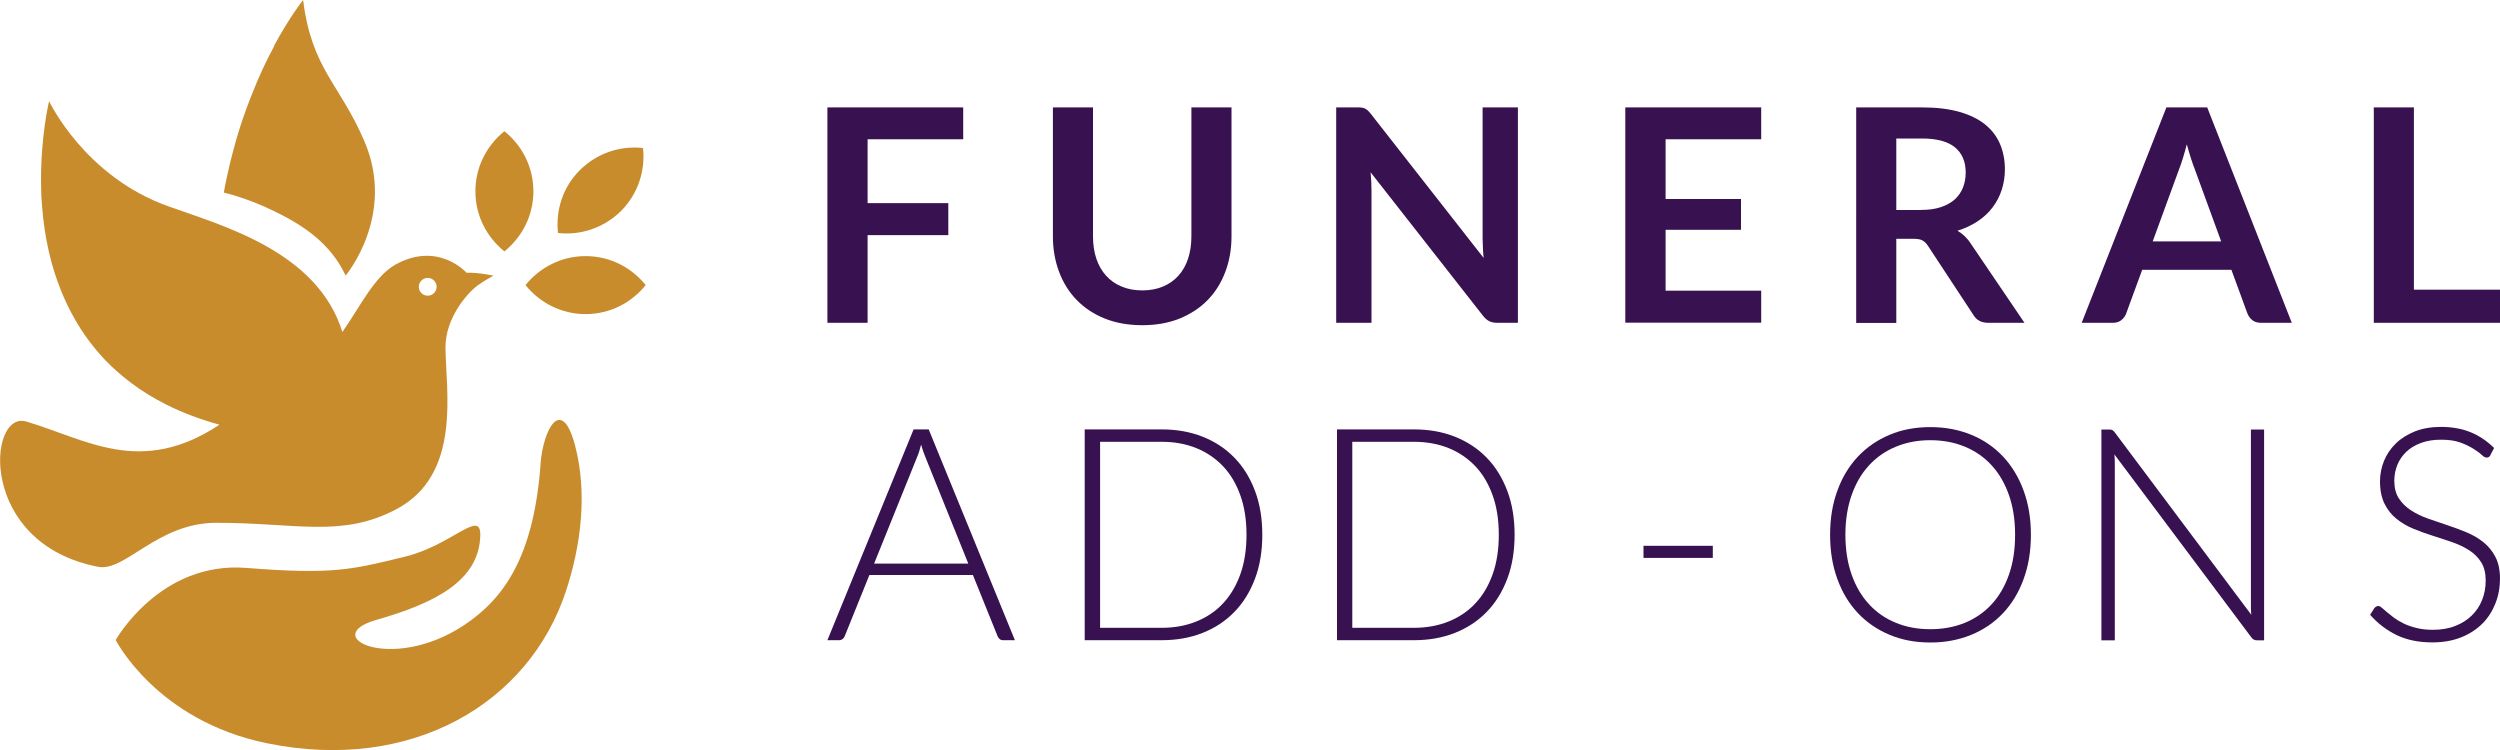
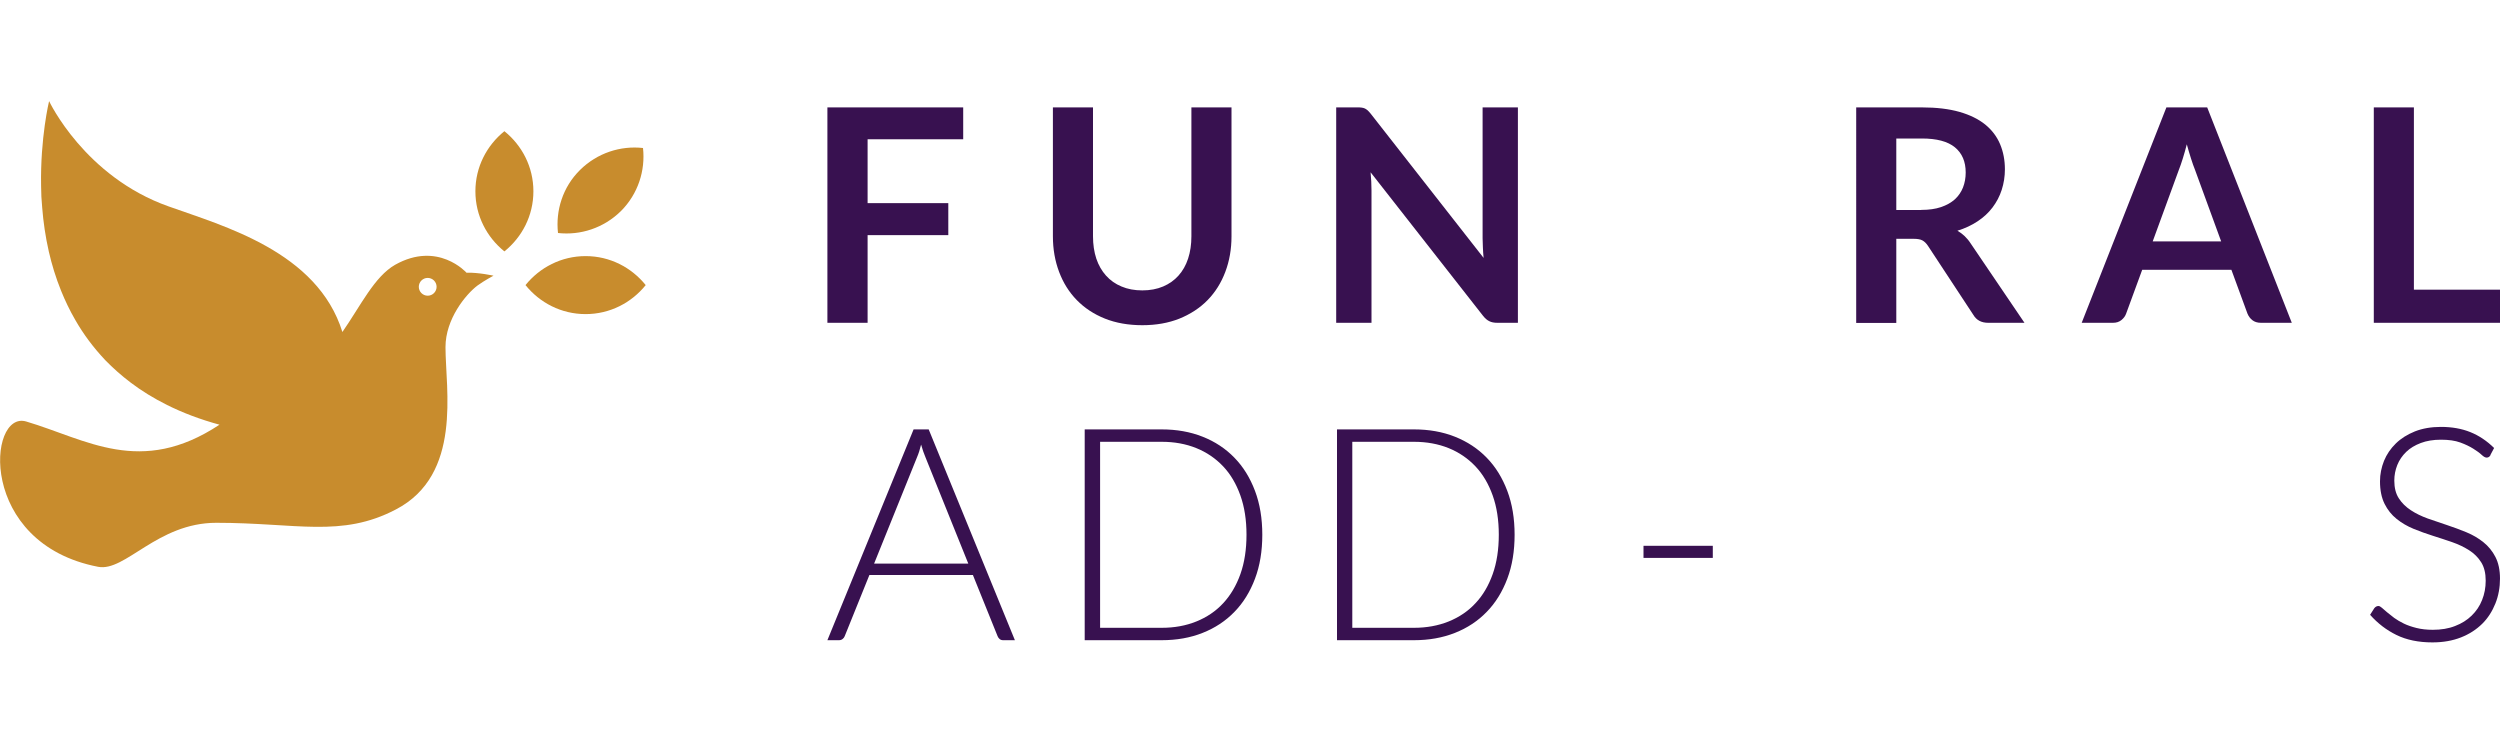
<svg xmlns="http://www.w3.org/2000/svg" id="____1" viewBox="0 0 250 75">
  <defs>
    <style>.cls-1{fill:#c88c2d;}.cls-2{fill:#381150;}</style>
  </defs>
  <g>
    <path class="cls-1" d="M46.64,27.26s-2.85-3.19-7.13-.78c-2.07,1.18-3.45,4.1-5.27,6.72-2.5-8.04-11.88-10.59-17.38-12.56-8.42-2.98-11.95-10.53-11.95-10.53,0,0-.89,3.64-.8,8.5,0,.7,.04,1.42,.11,2.16,.11,1.4,.32,2.88,.66,4.38,.3,1.31,.7,2.62,1.23,3.93,.4,.99,.87,1.97,1.42,2.92,.8,1.4,1.8,2.75,3,4.02,.76,.78,1.61,1.54,2.54,2.24,1.08,.82,2.28,1.56,3.64,2.24,1.56,.78,3.3,1.44,5.24,1.97-7.89,5.22-13.32,1.46-19.33-.32-3.85-1.14-4.88,12.2,7.19,14.53,2.71,.53,5.92-4.4,11.82-4.4,8.04,0,12.5,1.52,17.95-1.33,6.68-3.47,4.97-12.03,4.97-16.24,0-2.81,2.03-5.27,3.19-6.15,.7-.51,1.61-.99,1.61-.99,0,0-1.48-.34-2.75-.3h.04Zm-3.87,2.31c-.49,0-.89-.4-.89-.89s.4-.89,.89-.89,.89,.4,.89,.89-.4,.89-.89,.89Z" />
    <path class="cls-1" d="M50.44,25.14c1.76-1.42,2.9-3.57,2.9-6.01s-1.14-4.59-2.9-6.01c-1.76,1.42-2.9,3.57-2.9,6.01s1.14,4.59,2.9,6.01Z" />
    <path class="cls-1" d="M62.1,21.1c1.71-1.71,2.45-4.06,2.2-6.3-2.24-.25-4.57,.49-6.3,2.2s-2.45,4.06-2.2,6.3c2.24,.25,4.57-.49,6.3-2.2Z" />
    <path class="cls-1" d="M58.56,25.61c-2.43,0-4.59,1.14-6.01,2.9,1.42,1.76,3.57,2.9,6.01,2.9s4.59-1.14,6.01-2.9c-1.42-1.76-3.57-2.9-6.01-2.9Z" />
-     <path class="cls-1" d="M54.06,46.38c-.68,9.28-3.66,13.51-7.72,16.18-7.23,4.74-14.51,1.08-8.71-.57,5.79-1.65,10.32-3.89,10.4-8.48,.04-2.64-2.85,1.02-7.55,2.16-5.35,1.31-7.23,1.8-15.86,1.12-8.63-.68-13.05,7.21-13.05,7.21,0,0,4.08,8.06,15.1,10.32,14.51,2.98,26.26-4,29.94-15.25,1.48-4.53,2.16-9.73,.89-14.55-1.33-4.97-3.17-1.67-3.45,1.88v-.02Z" />
-     <path class="cls-1" d="M34.56,27.55c-1.48-3.15-4.12-4.99-7.3-6.51-2.73-1.31-4.88-1.78-4.88-1.78,.17-.97,.38-1.9,.59-2.81,.19-.8,.4-1.56,.61-2.33,.44-1.56,.95-3,1.46-4.31l.06-.15h0c.76-1.97,1.56-3.66,2.31-5.03v-.06c1.61-2.98,2.9-4.57,2.9-4.57,.87,6.94,3.66,8.35,6.13,14.13,3.19,7.42-1.88,13.43-1.88,13.43Z" />
  </g>
  <path class="cls-2" d="M86.76,13.93v6.38h8.07v3.2h-8.07v8.77h-4.02V10.74h13.58v3.19h-9.56Z" />
  <path class="cls-2" d="M114.23,29.04c.77,0,1.47-.13,2.08-.39,.61-.26,1.12-.62,1.54-1.09,.42-.47,.74-1.03,.96-1.7,.22-.67,.33-1.41,.33-2.24V10.74h4.01v12.9c0,1.28-.21,2.47-.62,3.55-.41,1.09-1,2.03-1.77,2.82-.77,.79-1.71,1.4-2.81,1.85-1.1,.44-2.34,.66-3.72,.66s-2.64-.22-3.74-.66c-1.1-.44-2.04-1.06-2.81-1.85-.77-.79-1.36-1.73-1.77-2.82-.41-1.09-.62-2.27-.62-3.55V10.74h4.01v12.88c0,.83,.11,1.57,.33,2.24,.22,.66,.55,1.23,.97,1.7,.42,.47,.94,.84,1.55,1.09,.61,.26,1.3,.39,2.08,.39Z" />
  <path class="cls-2" d="M151.79,10.74v21.54h-2.06c-.32,0-.58-.05-.8-.16-.21-.1-.42-.28-.62-.53l-11.25-14.36c.06,.65,.09,1.26,.09,1.82v13.23h-3.53V10.74h2.1c.17,0,.32,0,.44,.02,.12,.01,.23,.05,.33,.09,.09,.04,.18,.11,.28,.19,.09,.08,.19,.2,.3,.33l11.29,14.42c-.03-.35-.06-.69-.07-1.03-.02-.34-.03-.65-.03-.94V10.74h3.53Z" />
-   <path class="cls-2" d="M166.56,13.93v5.97h7.54v3.08h-7.54v6.09h9.56v3.2h-13.59V10.74h13.59v3.19h-9.56Z" />
  <path class="cls-2" d="M202.44,32.28h-3.62c-.69,0-1.18-.27-1.49-.8l-4.53-6.89c-.17-.26-.36-.44-.56-.55-.2-.11-.5-.16-.9-.16h-1.71v8.41h-4.01V10.74h6.57c1.46,0,2.71,.15,3.76,.45,1.05,.3,1.91,.73,2.58,1.27,.67,.55,1.16,1.2,1.48,1.96,.32,.76,.48,1.6,.48,2.51,0,.72-.11,1.41-.32,2.06s-.52,1.23-.92,1.76c-.4,.53-.9,.99-1.49,1.38s-1.26,.71-2.02,.94c.26,.15,.5,.33,.71,.53s.42,.44,.6,.72l5.39,7.95Zm-10.31-11.29c.76,0,1.41-.09,1.97-.28s1.02-.45,1.39-.78c.36-.33,.63-.73,.81-1.18,.18-.46,.27-.96,.27-1.5,0-1.09-.36-1.93-1.08-2.52s-1.82-.88-3.3-.88h-2.56v7.15h2.5Z" />
  <path class="cls-2" d="M229.19,32.28h-3.1c-.35,0-.63-.09-.85-.26s-.38-.39-.49-.65l-1.61-4.39h-8.92l-1.61,4.39c-.08,.23-.23,.44-.46,.63s-.51,.28-.85,.28h-3.13l8.47-21.54h4.08l8.46,21.54Zm-7.07-8.13l-2.62-7.17c-.13-.32-.26-.69-.4-1.13-.14-.44-.28-.91-.42-1.42-.13,.51-.26,.98-.4,1.42-.14,.44-.27,.83-.4,1.15l-2.61,7.14h6.85Z" />
  <path class="cls-2" d="M250,28.97v3.31h-12.62V10.74h4.01V28.97h8.61Z" />
  <path class="cls-2" d="M101.49,64.02h-1.18c-.14,0-.25-.04-.34-.11s-.16-.17-.21-.29l-2.47-6.12h-10.35l-2.47,6.12c-.04,.11-.11,.2-.21,.28-.1,.08-.22,.12-.36,.12h-1.16l8.62-21.08h1.51l8.62,21.08Zm-4.66-7.66l-4.29-10.65c-.15-.35-.29-.76-.43-1.25-.06,.24-.12,.46-.19,.68-.07,.21-.14,.41-.22,.59l-4.29,10.63h9.43Z" />
  <path class="cls-2" d="M126.23,53.48c0,1.63-.24,3.09-.73,4.39-.49,1.3-1.17,2.41-2.06,3.32-.88,.91-1.94,1.61-3.18,2.1-1.23,.49-2.6,.73-4.09,.73h-7.7v-21.08h7.7c1.49,0,2.85,.24,4.09,.73,1.24,.49,2.3,1.19,3.18,2.1,.89,.91,1.57,2.02,2.06,3.32,.49,1.3,.73,2.76,.73,4.38Zm-1.58,0c0-1.47-.2-2.78-.61-3.93-.41-1.15-.98-2.13-1.73-2.92-.75-.79-1.64-1.4-2.68-1.82-1.04-.42-2.19-.63-3.45-.63h-6.17v18.6h6.17c1.26,0,2.41-.21,3.45-.63,1.04-.42,1.94-1.02,2.68-1.82,.74-.79,1.32-1.77,1.73-2.92,.41-1.15,.61-2.47,.61-3.95Z" />
  <path class="cls-2" d="M151.46,53.48c0,1.63-.24,3.09-.73,4.39-.49,1.3-1.17,2.41-2.06,3.32-.88,.91-1.94,1.61-3.18,2.1-1.24,.49-2.6,.73-4.09,.73h-7.7v-21.08h7.7c1.49,0,2.85,.24,4.09,.73,1.23,.49,2.3,1.19,3.18,2.1,.89,.91,1.57,2.02,2.06,3.32,.49,1.3,.73,2.76,.73,4.38Zm-1.58,0c0-1.47-.2-2.78-.61-3.93-.41-1.15-.98-2.13-1.73-2.92s-1.64-1.4-2.68-1.82c-1.04-.42-2.2-.63-3.46-.63h-6.17v18.6h6.17c1.26,0,2.41-.21,3.46-.63,1.04-.42,1.94-1.02,2.68-1.82,.75-.79,1.32-1.77,1.73-2.92,.41-1.15,.61-2.47,.61-3.95Z" />
  <path class="cls-2" d="M164.35,54.58h6.93v1.21h-6.93v-1.21Z" />
-   <path class="cls-2" d="M203.09,53.48c0,1.63-.24,3.1-.73,4.43-.48,1.33-1.17,2.46-2.05,3.4-.89,.94-1.94,1.66-3.18,2.17-1.24,.51-2.6,.77-4.09,.77s-2.85-.25-4.08-.77c-1.23-.51-2.29-1.24-3.17-2.17-.88-.94-1.57-2.07-2.05-3.4-.49-1.33-.73-2.8-.73-4.43s.24-3.09,.73-4.42c.48-1.33,1.17-2.46,2.05-3.4,.89-.94,1.94-1.66,3.17-2.18,1.23-.52,2.59-.77,4.08-.77s2.85,.26,4.09,.77c1.24,.51,2.3,1.24,3.18,2.18,.88,.94,1.57,2.08,2.05,3.4,.49,1.33,.73,2.8,.73,4.42Zm-1.58,0c0-1.47-.2-2.79-.61-3.96-.41-1.17-.98-2.16-1.73-2.98-.75-.82-1.64-1.44-2.68-1.87s-2.2-.65-3.46-.65-2.4,.22-3.44,.65c-1.04,.43-1.94,1.05-2.69,1.87-.75,.81-1.33,1.81-1.74,2.98-.41,1.17-.62,2.49-.62,3.96s.21,2.8,.62,3.97c.41,1.17,.99,2.16,1.74,2.97,.75,.82,1.65,1.44,2.69,1.86,1.04,.43,2.19,.64,3.44,.64s2.41-.21,3.46-.64c1.04-.43,1.94-1.05,2.68-1.86,.75-.81,1.32-1.8,1.73-2.97s.61-2.49,.61-3.97Z" />
-   <path class="cls-2" d="M226.41,42.95v21.08h-.71c-.13,0-.24-.02-.32-.07-.08-.04-.17-.12-.25-.23l-13.69-18.29c.03,.3,.04,.58,.04,.85v17.74h-1.34v-21.08h.76c.14,0,.25,.02,.32,.05,.07,.04,.16,.11,.25,.23l13.66,18.25c-.03-.3-.04-.58-.04-.85v-17.68h1.33Z" />
  <path class="cls-2" d="M249.05,45.51c-.09,.17-.22,.25-.39,.25-.13,0-.3-.09-.5-.28s-.48-.39-.83-.61c-.35-.22-.78-.43-1.3-.62-.52-.19-1.16-.28-1.93-.28s-1.44,.11-2.02,.33c-.58,.22-1.07,.51-1.46,.89-.39,.38-.69,.81-.89,1.31-.2,.5-.3,1.02-.3,1.56,0,.72,.15,1.31,.45,1.77,.3,.47,.7,.86,1.2,1.19,.5,.33,1.06,.6,1.69,.83,.63,.22,1.28,.44,1.94,.66,.66,.22,1.31,.46,1.94,.72,.63,.26,1.19,.59,1.69,.99,.5,.4,.9,.89,1.2,1.47,.3,.58,.46,1.3,.46,2.17s-.15,1.72-.46,2.49-.74,1.46-1.32,2.03-1.28,1.03-2.12,1.36-1.79,.5-2.86,.5c-1.39,0-2.59-.25-3.59-.74s-1.88-1.16-2.64-2.02l.42-.66c.12-.15,.26-.22,.42-.22,.09,0,.2,.06,.34,.18,.14,.12,.31,.27,.51,.44s.44,.36,.72,.57c.28,.2,.6,.39,.97,.57,.37,.18,.79,.32,1.27,.44s1.02,.18,1.62,.18c.83,0,1.58-.12,2.23-.38,.66-.25,1.21-.6,1.66-1.04,.45-.44,.8-.95,1.04-1.56,.24-.6,.36-1.24,.36-1.93,0-.75-.15-1.36-.45-1.84-.3-.48-.7-.88-1.2-1.2-.5-.32-1.06-.59-1.69-.81-.63-.22-1.28-.43-1.94-.64-.66-.21-1.31-.44-1.94-.7-.63-.26-1.19-.59-1.69-.99-.5-.4-.9-.9-1.2-1.5s-.46-1.35-.46-2.26c0-.71,.14-1.38,.4-2.04,.27-.66,.66-1.23,1.18-1.74s1.15-.9,1.91-1.21c.76-.3,1.63-.45,2.6-.45,1.09,0,2.07,.17,2.94,.52,.87,.35,1.66,.88,2.38,1.59l-.36,.68Z" />
</svg>